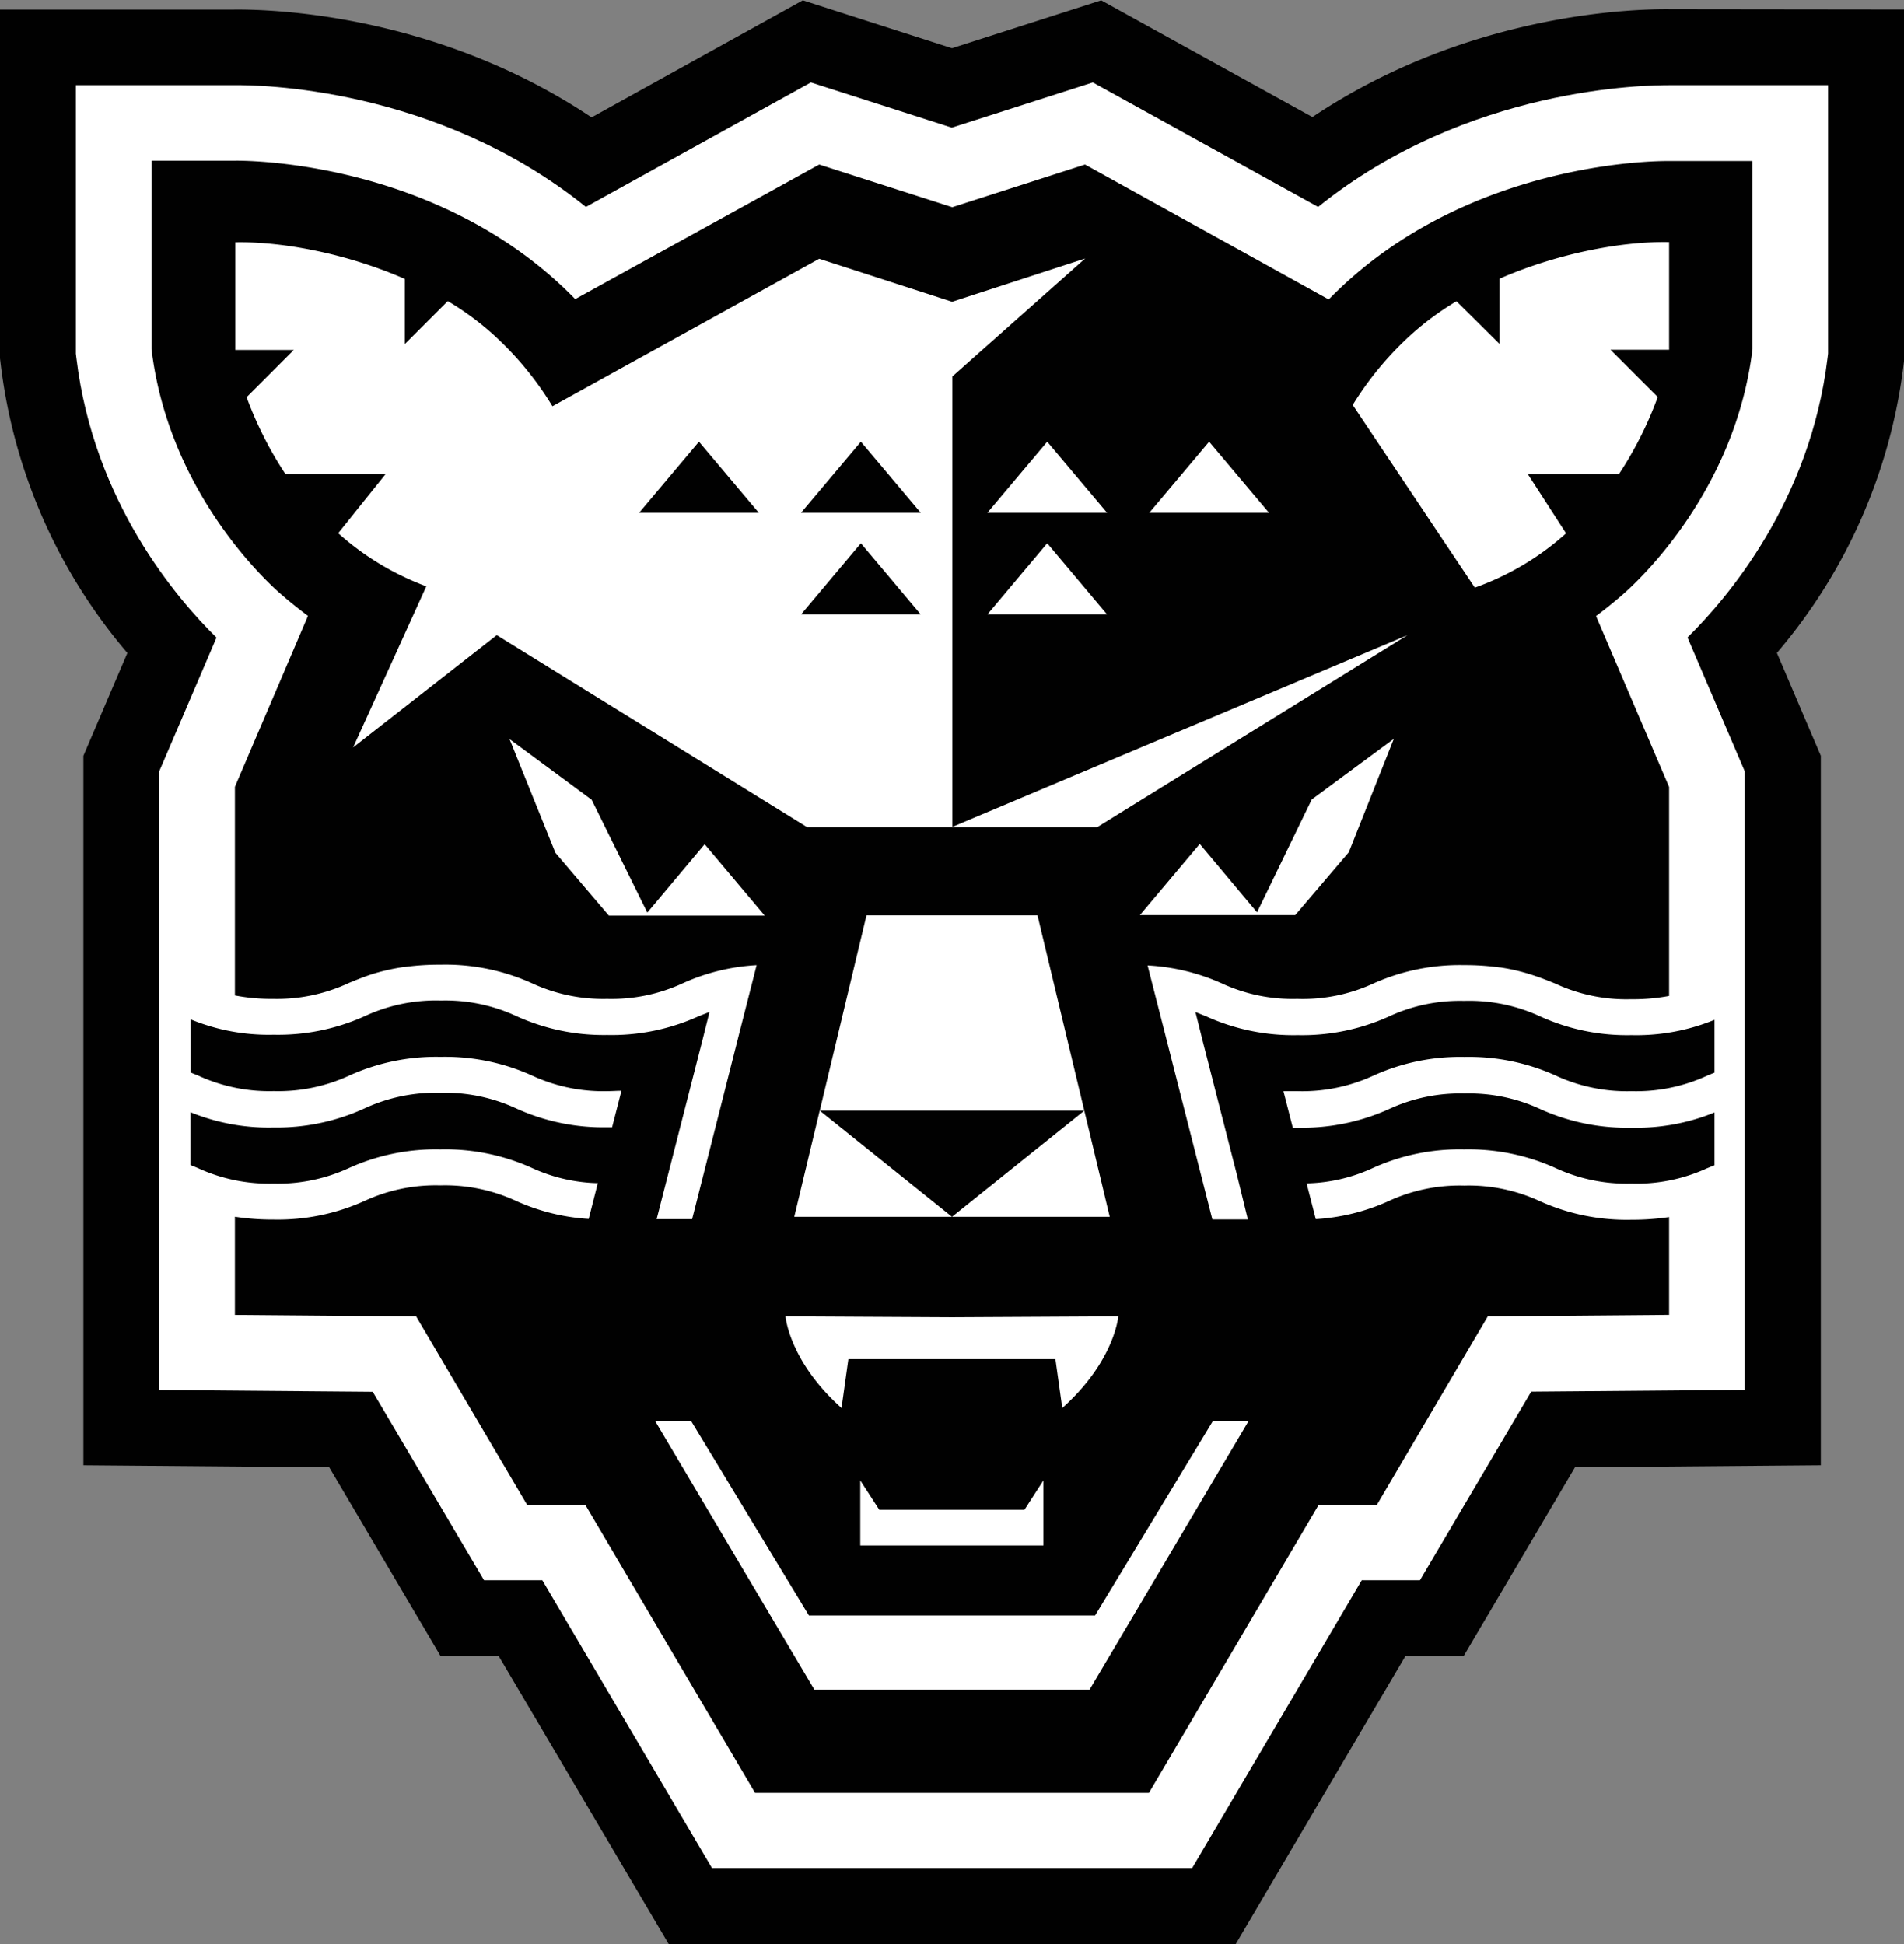
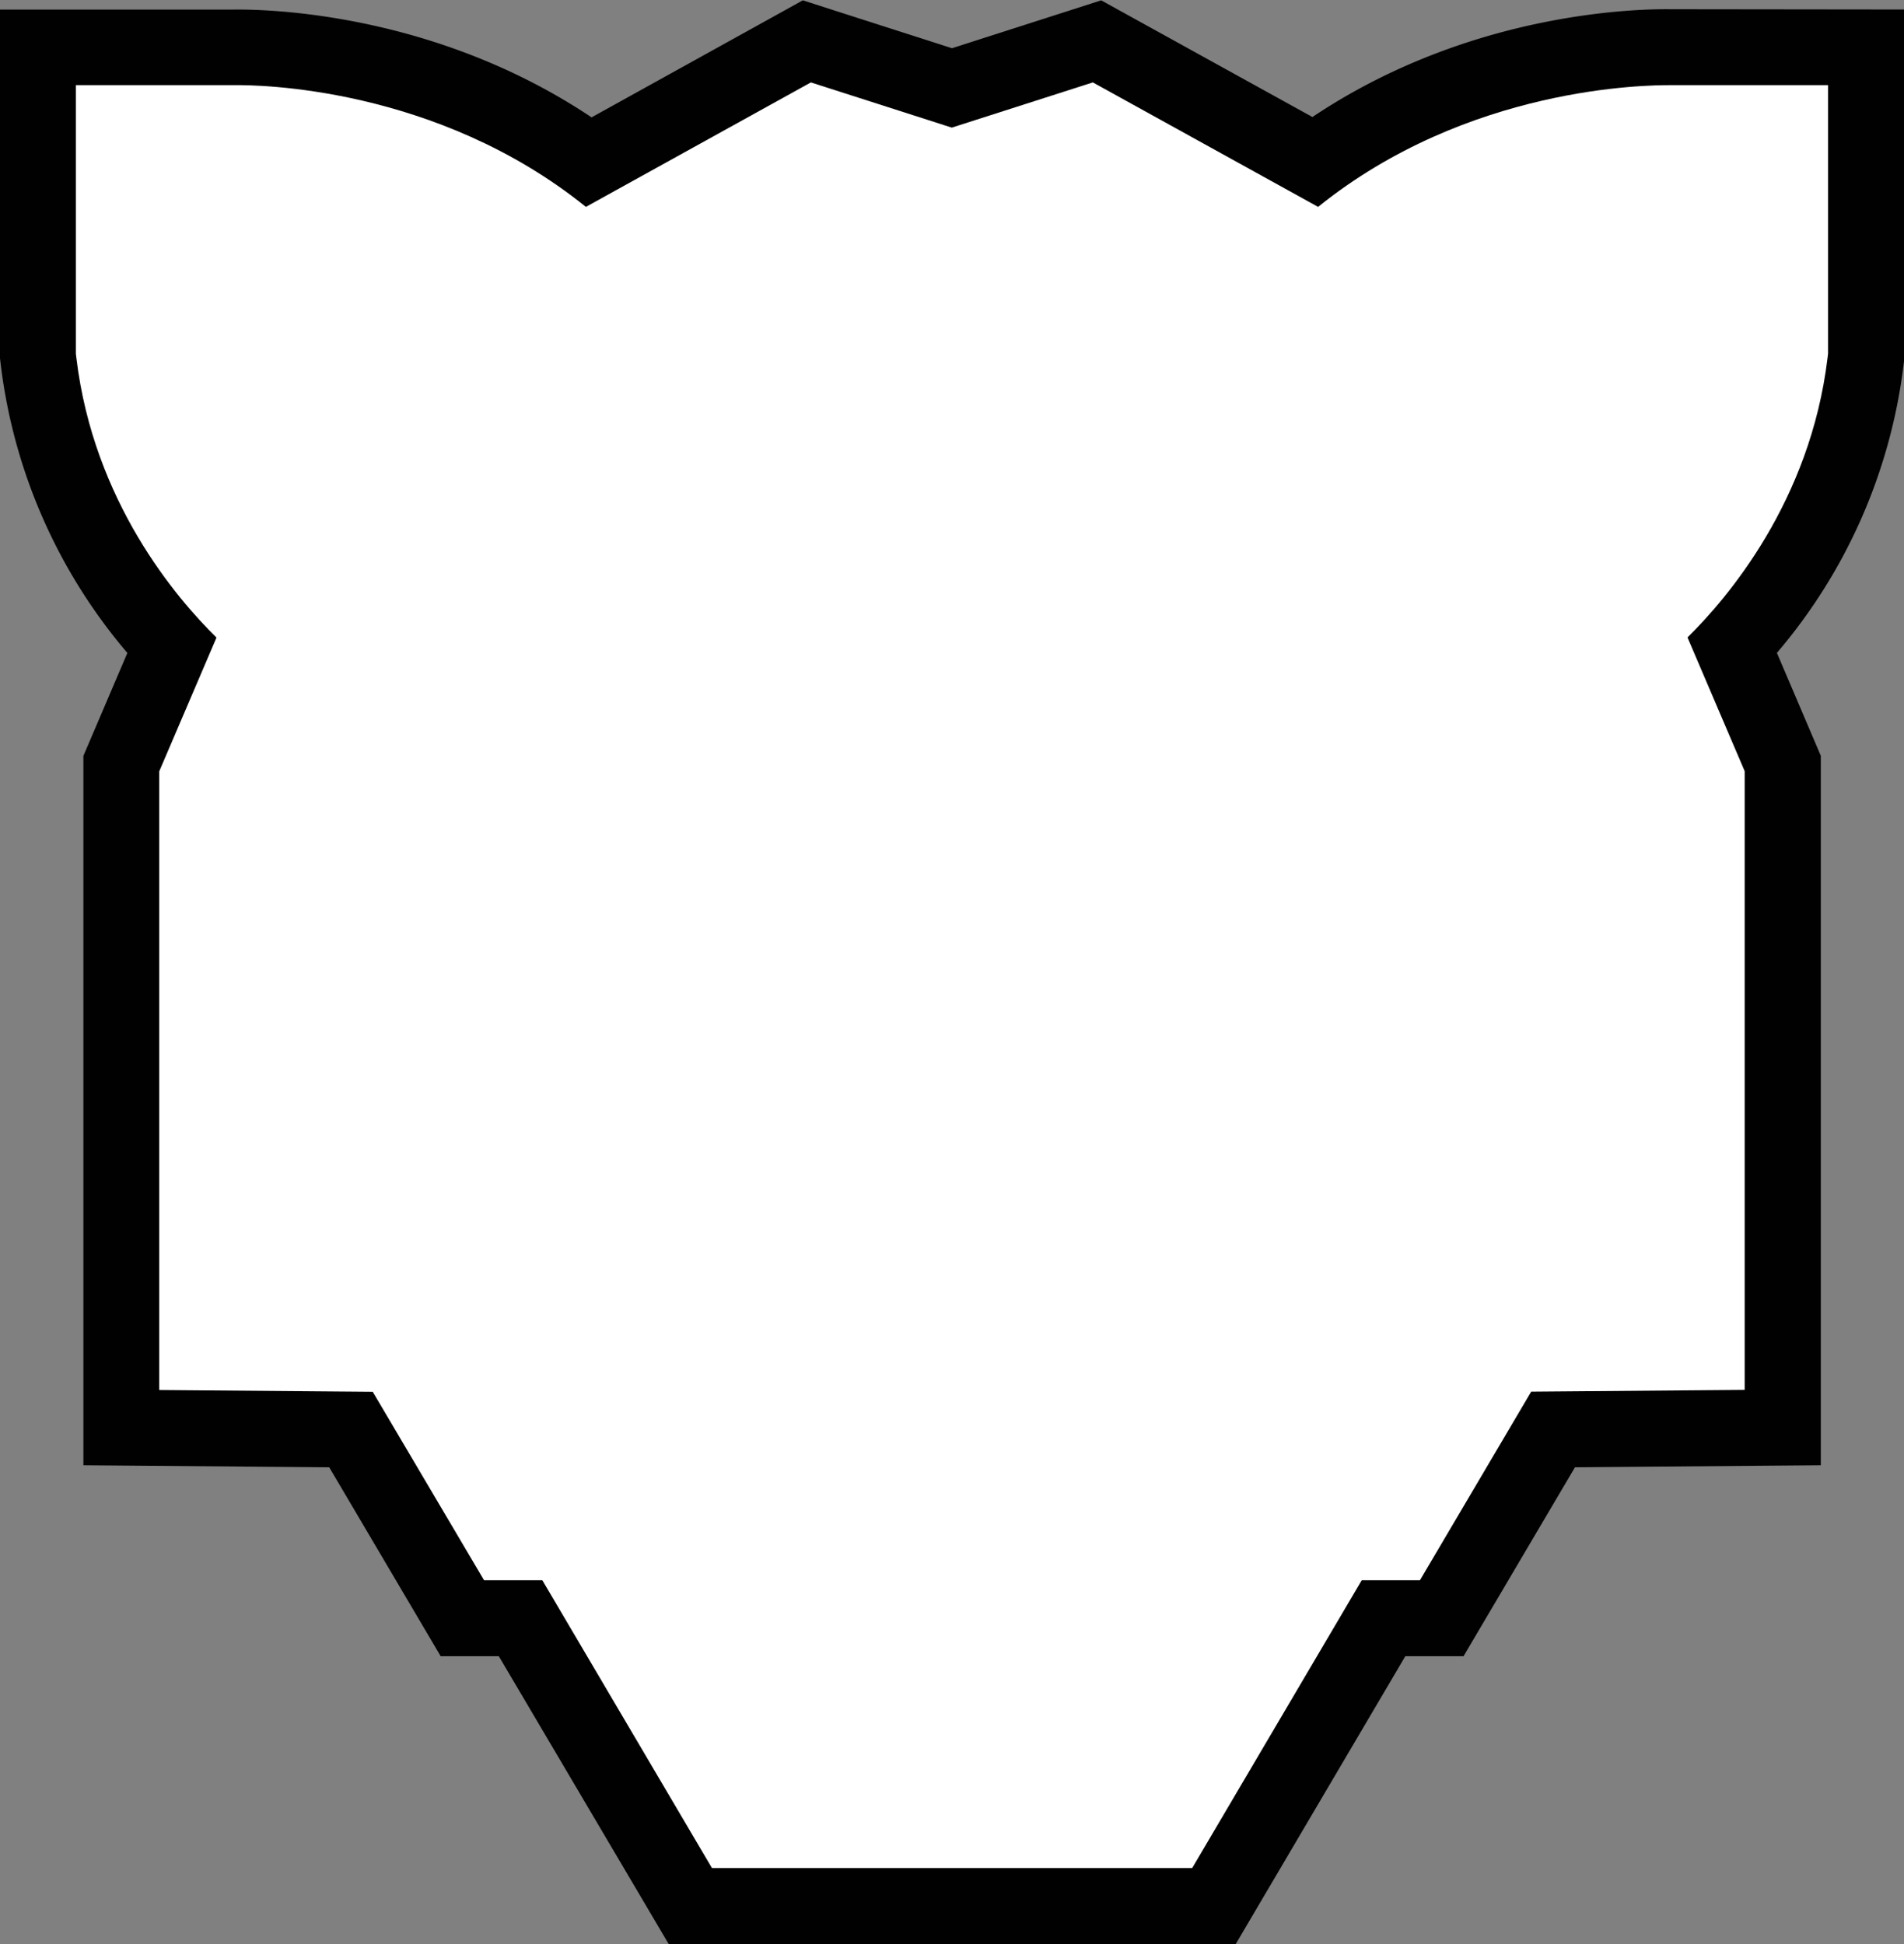
<svg xmlns="http://www.w3.org/2000/svg" id="Слой_1" data-name="Слой 1" viewBox="0 0 278.34 284.26">
  <rect x="0" y="0" width="278.34" height="284.26" fill="#808080" stroke="none" />
  <defs>
    <style>.cls-1{fill:#010101;}.cls-2{fill:#fff;}</style>
  </defs>
  <path class="cls-1" d="M365.41-285.7c-5.22-.06-29.52.5-52.31,15.76L282.22-287l-21.81,7-21.81-7-30.88,17.11c-22.78-15.24-47.09-15.82-52.31-15.76H121.24v51l.16,1.32a79.76,79.76,0,0,0,18.46,41.75l-6.43,15.05V-72.81l35.94.3,16.29,27.62h8.5L219-2.79h82.88l24.8-42.1h8.51l16.29-27.62,35.94-.3V-176.54L381-191.59a79.72,79.72,0,0,0,18.47-41.74l.16-1.33v-51Z" transform="translate(-121.24 287.05)" />
  <path class="cls-2" d="M365.33-274.6c-3.21,0-29.47.13-51.4,17.8L281-275l-20.62,6.61L239.78-275,206.89-256.8c-21.91-17.66-48.18-17.85-51.41-17.8H132.33v39.27l.08.66c2.53,21,14.67,35.15,20.48,40.84l-8.37,19.56v90.46l31.21.26L192-56h8.52l24.8,42.09h70.2L320.31-56h8.51l16.26-27.57,31.21-.26v-90.46l-8.36-19.56c5.8-5.7,17.94-19.88,20.47-40.84l.08-.66V-274.6Z" transform="translate(-121.24 287.05)" />
-   <path class="cls-1" d="M247.09-207.62l8.75,10.41h-17.5Zm-32.42-4.45h17.5l-8.75-10.4Zm23.67,0h17.5l-8.75-10.4Zm119.83,12.2c-1.18,1-2.39,2-3.61,2.89l10.68,25v30.55a28.22,28.22,0,0,1-5.56.48,24.57,24.57,0,0,1-11.06-2.28c-1.08-.44-2.23-.9-3.55-1.32a28.55,28.55,0,0,0-4.52-1.05h-.11a36.85,36.85,0,0,0-5.16-.34,30.87,30.87,0,0,0-13.34,2.72A24.6,24.6,0,0,1,310.88-141a24.57,24.57,0,0,1-11.06-2.28A30.42,30.42,0,0,0,289-145.89l2.54,9.93,6.93,27.2h5.19L302-115.53h0l-5-19.54-1-4c.53.2,1.06.42,1.61.64a30.73,30.73,0,0,0,13.34,2.73,30.77,30.77,0,0,0,13.34-2.73,24.66,24.66,0,0,1,10.91-2.28h.15a24.71,24.71,0,0,1,11.06,2.28,30.7,30.7,0,0,0,13.34,2.73,30.1,30.1,0,0,0,12.13-2.24v7.72l-1.07.44a24.76,24.76,0,0,1-11.06,2.27,24.73,24.73,0,0,1-11.06-2.27,30.77,30.77,0,0,0-13.34-2.73,30.7,30.7,0,0,0-13.34,2.73,24.76,24.76,0,0,1-11.06,2.27c-.75,0-1.44,0-2.09,0l1.37,5.34h.72a30.79,30.79,0,0,0,13.34-2.72,24.71,24.71,0,0,1,11.06-2.28,24.74,24.74,0,0,1,11.06,2.28,30.72,30.72,0,0,0,13.34,2.72,30.09,30.09,0,0,0,12.13-2.23v7.72l-1.07.43A24.74,24.74,0,0,1,359.68-114a24.71,24.71,0,0,1-11.06-2.28A30.79,30.79,0,0,0,335.28-119a30.72,30.72,0,0,0-13.34,2.72,24.24,24.24,0,0,1-9.69,2.25l1.34,5.23a30.28,30.28,0,0,0,10.63-2.63,24.71,24.71,0,0,1,11.06-2.28,24.74,24.74,0,0,1,11.06,2.28,30.87,30.87,0,0,0,13.34,2.72,37,37,0,0,0,5.56-.39v14.31l-25.07.21h-1.43L322.51-67H314l-24.8,42.1H231.62L206.82-67h-8.51L182.08-94.56l-26.5-.22v-14.37a36.3,36.3,0,0,0,5.63.41,30.77,30.77,0,0,0,13.34-2.73,24.73,24.73,0,0,1,11.06-2.27,24.76,24.76,0,0,1,11.06,2.27,30.35,30.35,0,0,0,10.63,2.64l1.33-5.23a24.4,24.4,0,0,1-9.68-2.25A30.79,30.79,0,0,0,185.61-119a30.72,30.72,0,0,0-13.34,2.72A24.77,24.77,0,0,1,161.21-114a24.79,24.79,0,0,1-11.07-2.28l-1.07-.44v-7.72a30.12,30.12,0,0,0,12.14,2.24A30.77,30.77,0,0,0,174.55-125a24.73,24.73,0,0,1,11.06-2.27A24.76,24.76,0,0,1,196.67-125,30.7,30.7,0,0,0,210-122.23h.72l1.37-5.34c-.65,0-1.35.06-2.09.06A24.71,24.71,0,0,1,199-129.8a30.79,30.79,0,0,0-13.34-2.72,30.72,30.72,0,0,0-13.34,2.72,24.77,24.77,0,0,1-11.06,2.28,24.79,24.79,0,0,1-11.07-2.28l-1.07-.43V-138a30,30,0,0,0,12.14,2.24,30.77,30.77,0,0,0,13.34-2.73,24.69,24.69,0,0,1,11.06-2.27h.14a24.68,24.68,0,0,1,10.91,2.27A30.81,30.81,0,0,0,210-135.72a30.7,30.7,0,0,0,13.34-2.73l1.62-.64-1,4-5,19.54h0l-1.73,6.76h5.19L229.32-136l2.53-9.93a30.09,30.09,0,0,0-10.78,2.64A24.76,24.76,0,0,1,210-141,24.69,24.69,0,0,1,199-143.29,30.79,30.79,0,0,0,185.61-146a37.13,37.13,0,0,0-5.17.33h-.11a30.05,30.05,0,0,0-4.52,1c-1.32.42-2.47.89-3.54,1.33A24.77,24.77,0,0,1,161.21-141a27.91,27.91,0,0,1-5.63-.5V-172l10.68-25c-1.22-.91-2.43-1.87-3.61-2.89l-.58-.5C159.13-203,145.81-215.9,143.39-236v-27.56h12.19s29.4-.64,49.75,20.25L241-263l19.45,6.24L279.86-263l35.62,19.74c20.35-20.89,49.76-20.25,49.76-20.25h12.19V-236c-2.43,20.09-15.74,33-18.68,35.62Zm-68.92-12.2h17.5L298-222.47Zm-14.92-10.4-8.75,10.4h17.5Zm0,14.85-8.75,10.41h17.5ZM233-153.21l-8.75-10.4-8.38,10-8.14-16.5-12-8.87,6.7,16.62,7.82,9.19H233ZM281.33-50.85H239.49L222.26-79.3H217L240.29-40h40.23L303.78-79.3h-5.22Zm-40.26-73.82-3.72,15.53h46.12l-3.72-15.53-6.84-28.54h-25l-6.83,28.54Zm-5,30.1s.53,6.56,8.19,13.39l1-7.14h30.27l1,7.14c7.66-6.83,8.19-13.39,8.19-13.39l-24.3.13ZM271-66.3H249.78L247-70.59v9.51h26.77v-9.51Zm54-112.72-12,8.87L305-153.65l-8.37-10-8.75,10.4h22.71l7.83-9.19ZM327-194.19l-66.54,28.05V-232l19.42-17.25-19.45,6.33L241-249.21h0l-39,21.56a47.18,47.18,0,0,0-7.57-9.47,41.58,41.58,0,0,0-7.73-5.9l-6.28,6.28v-9.52c-8.79-3.85-18.28-5.5-24.79-5.36v15.74h8.56l-6.9,6.91a54.67,54.67,0,0,0,5.68,11.24h14.64l-6.93,8.64a40.36,40.36,0,0,0,12.88,7.77l-10.7,23.56,21-16.43h0l45.36,28.08h42.43Zm30.91-23.54A54.22,54.22,0,0,0,363.58-229l-6.91-6.91h8.57v-15.74c-6.51-.14-16,1.51-24.8,5.36v9.52L334.16-243a41.51,41.51,0,0,0-7.72,5.9,47.58,47.58,0,0,0-7.45,9.26l17.85,26.71a40,40,0,0,0,13.34-7.94l-5.58-8.64Zm-78.14,93.06H241.07l19.34,15.53Z" transform="translate(-121.24 287.05)" />
</svg>